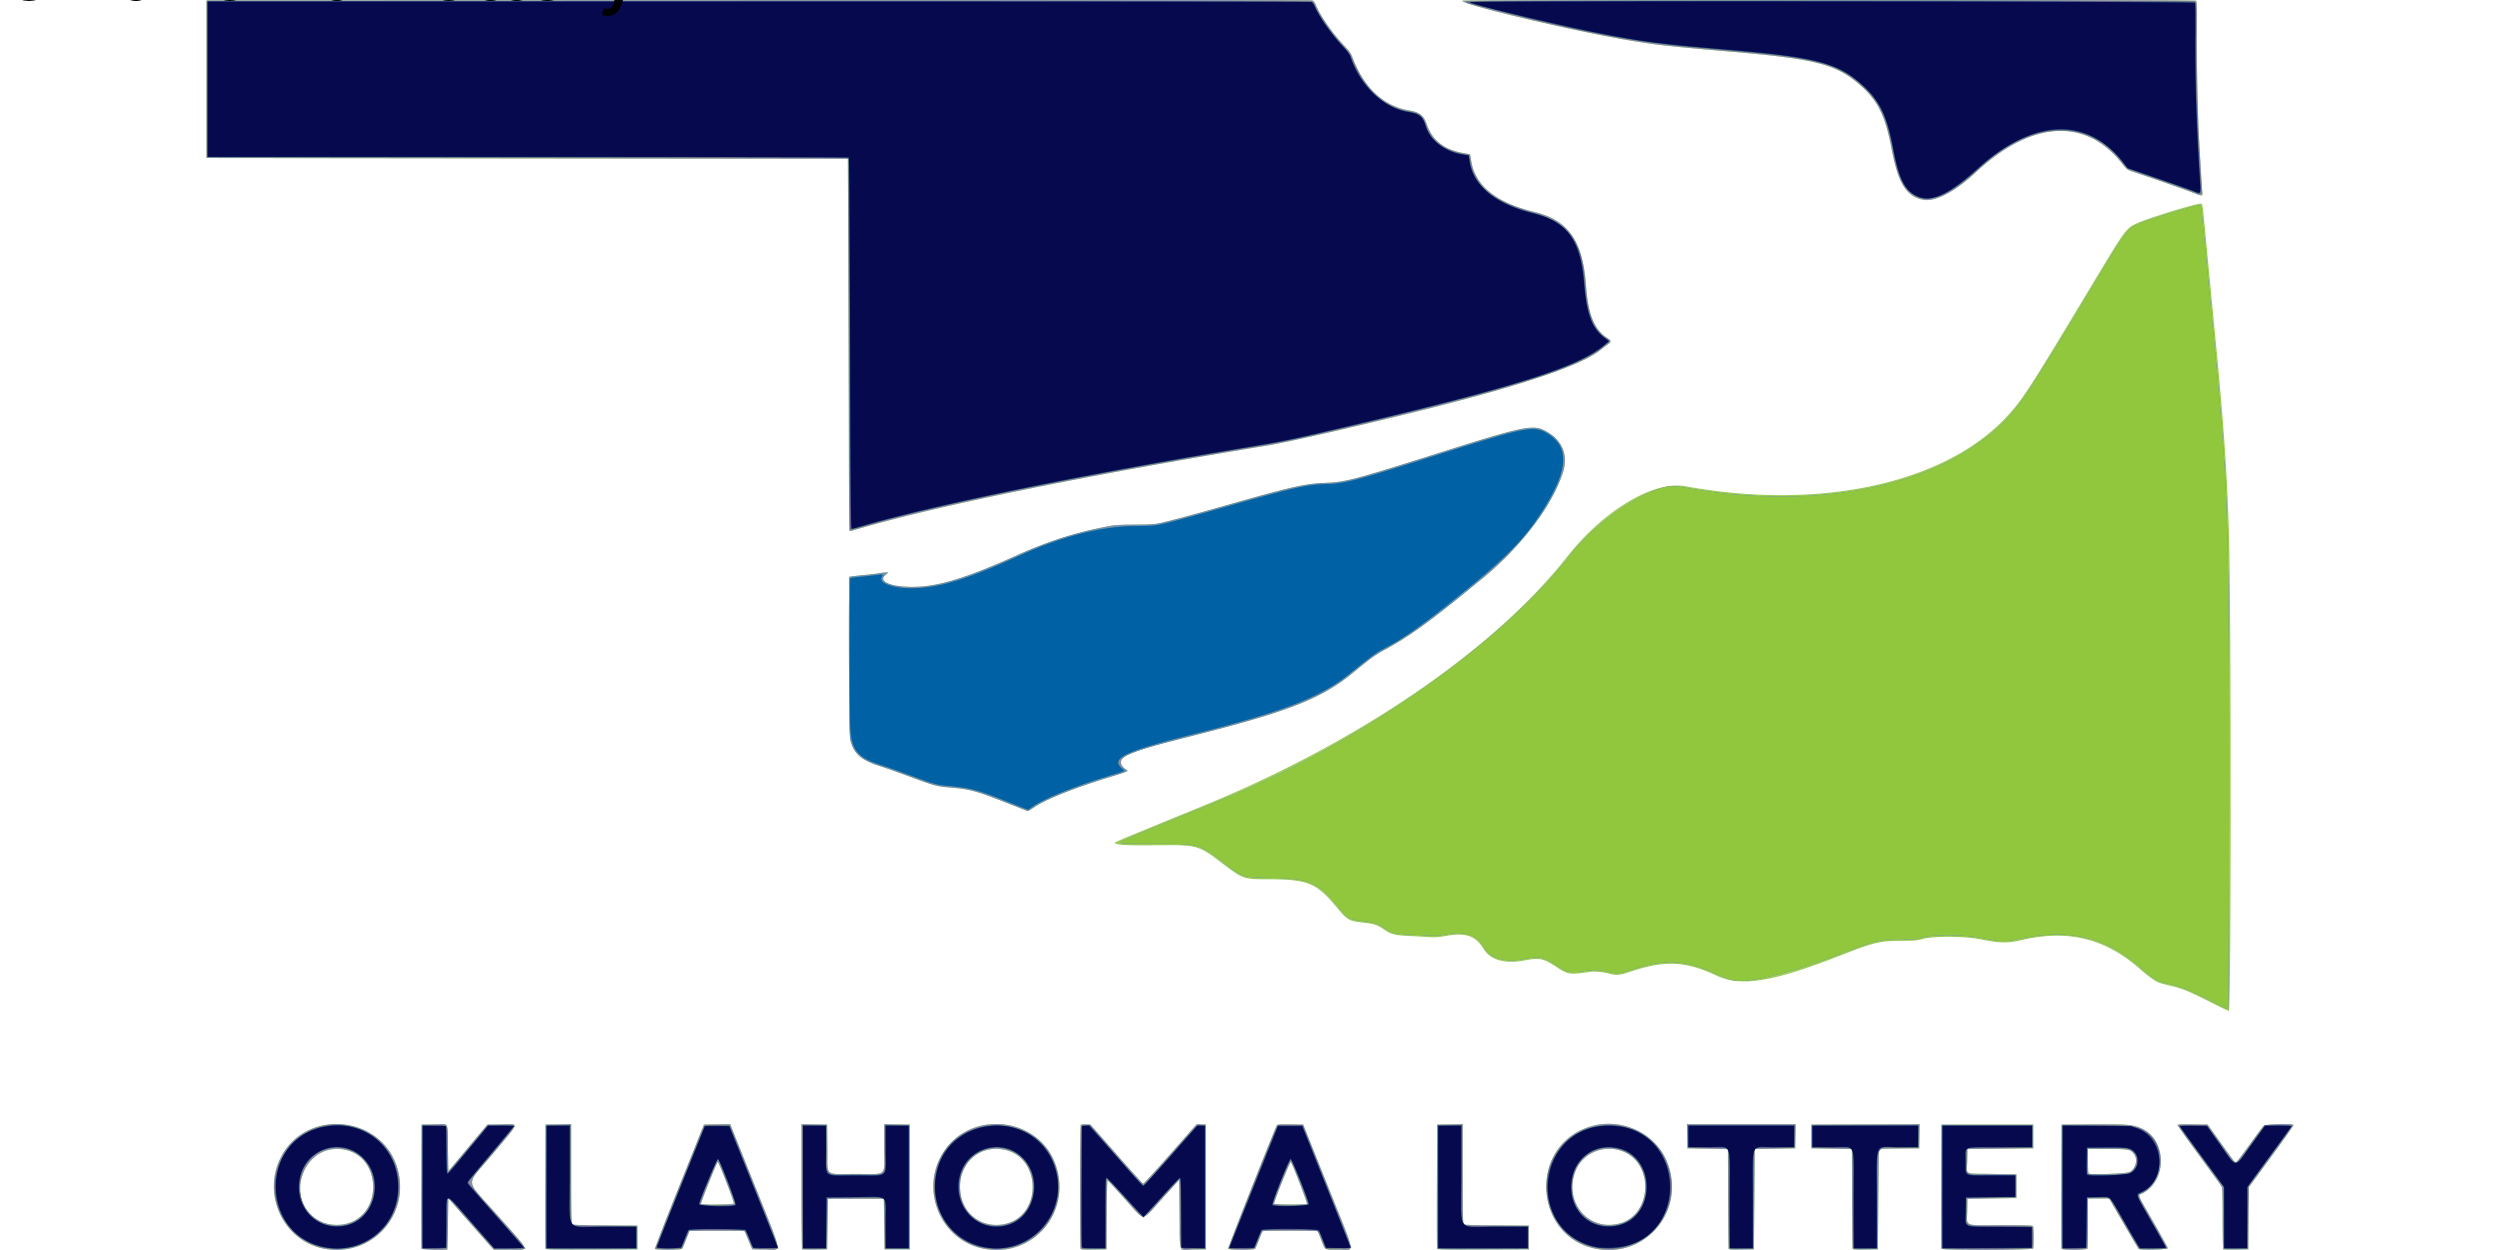
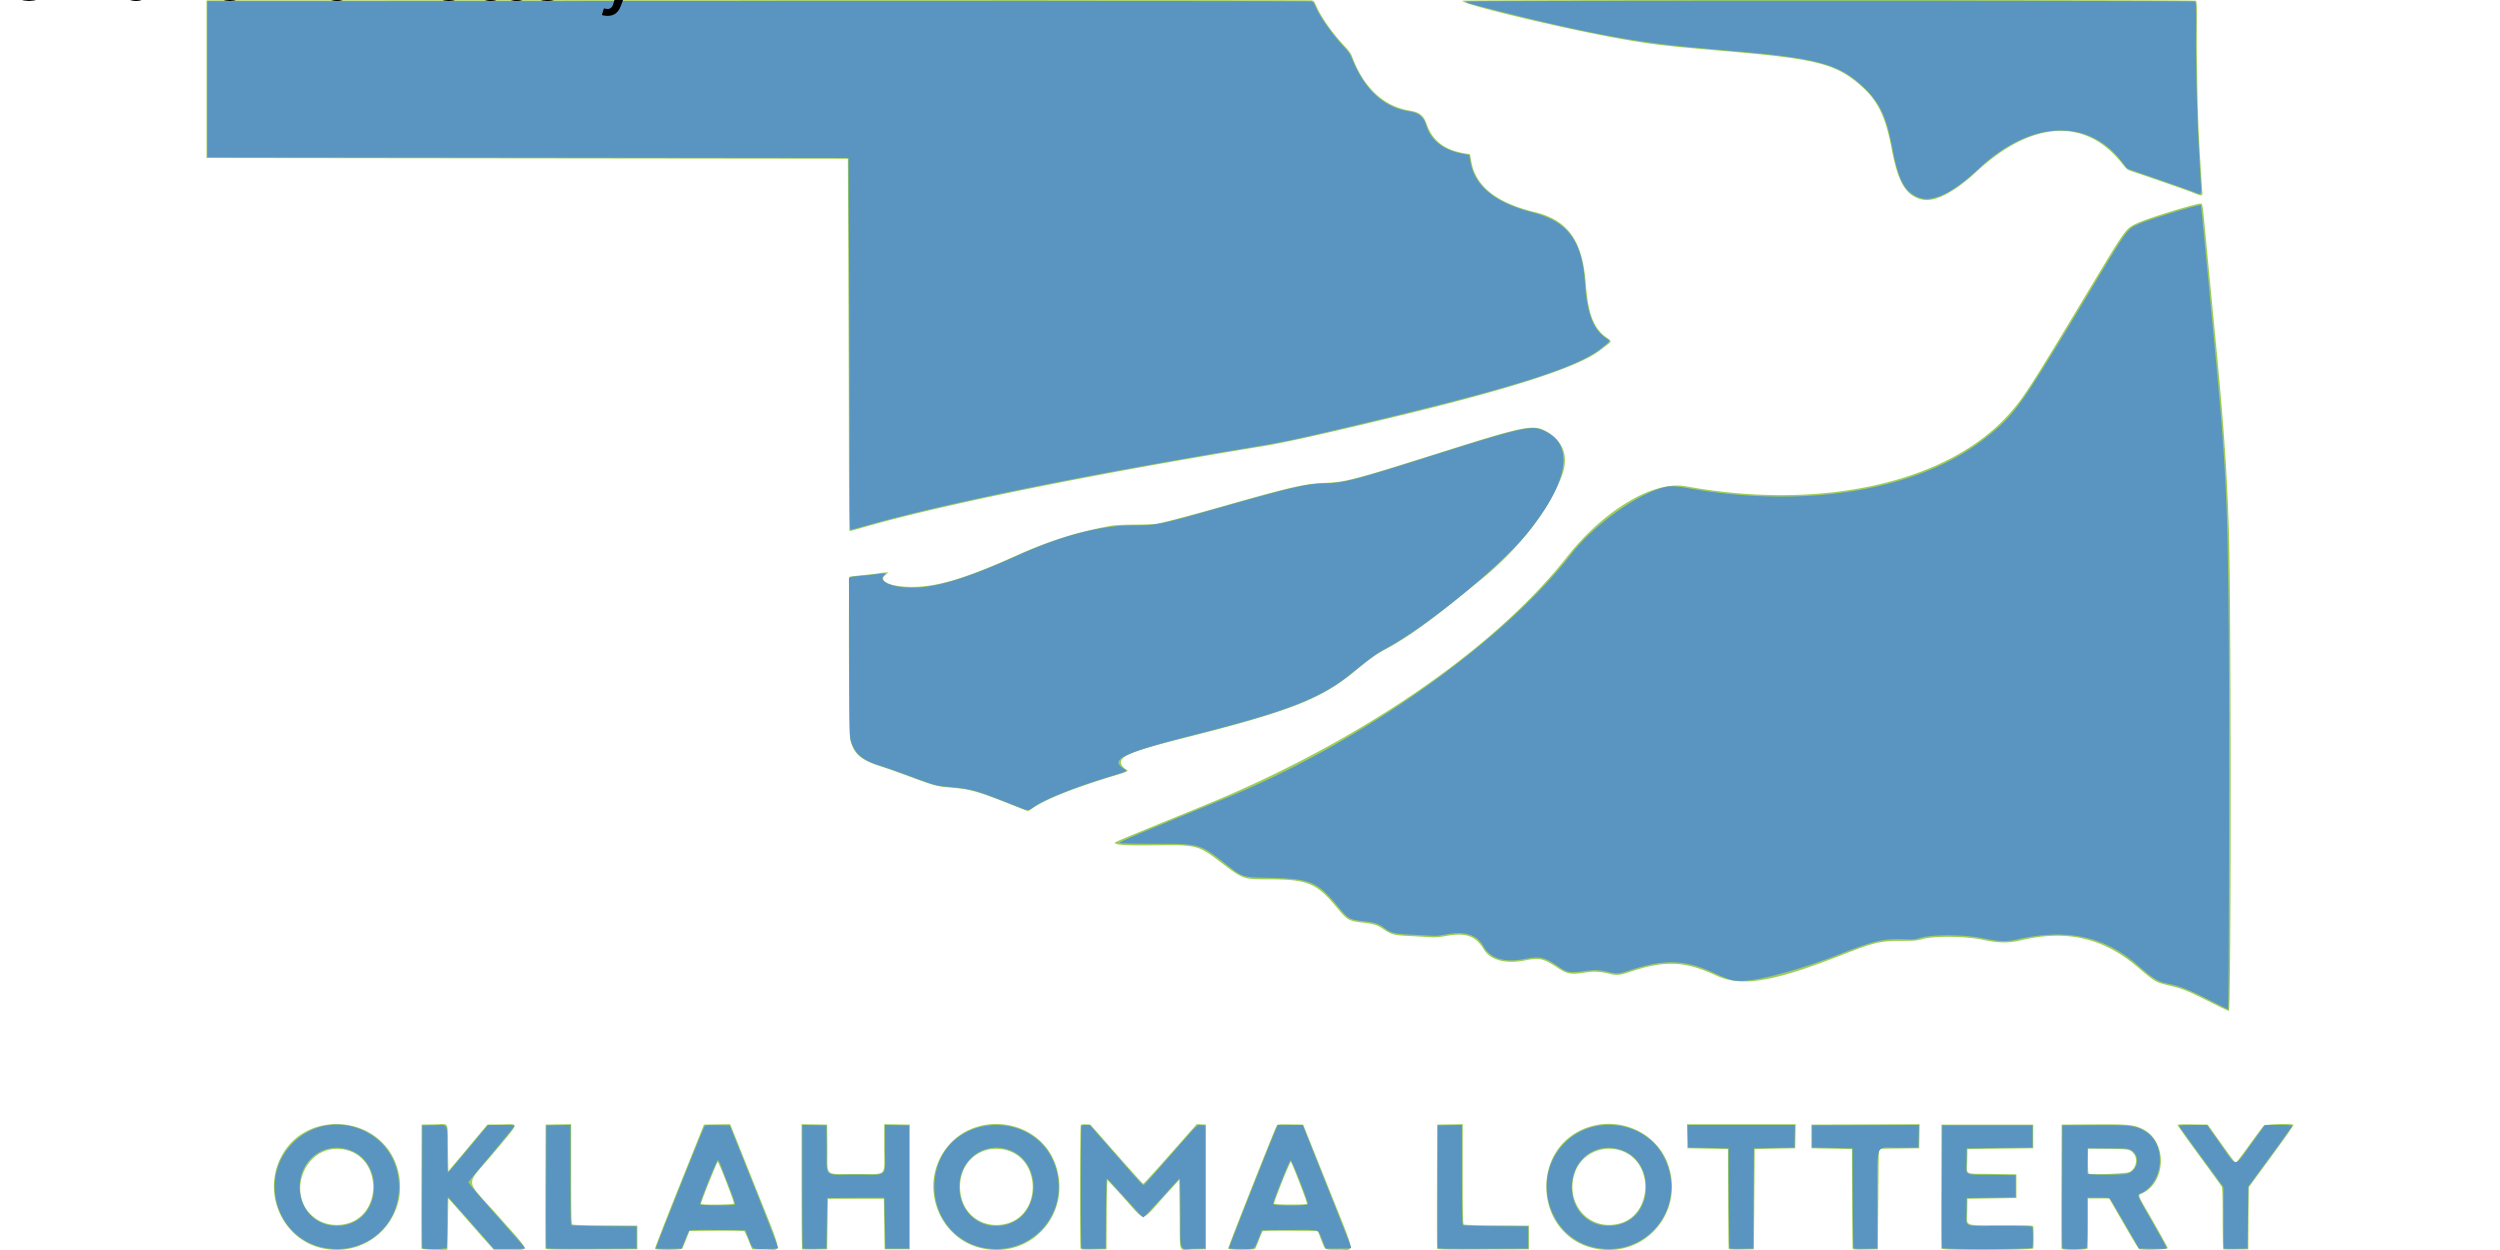
<svg xmlns="http://www.w3.org/2000/svg" viewBox="0 0 529.17 264.58">
  <g stroke-width=".32">
    <path fill="#9fce57" d="M68.877 264.357c-8.632-1.457-13.452-11.184-9.517-19.206 5.228-10.66 21.515-9.194 24.779 2.23 2.759 9.658-5.327 18.652-15.262 16.975zm3.753-5.189c8.55-1.363 8.46-14.655-.108-15.898-8.41-1.22-12.52 10.692-5.175 14.996 1.475.865 3.427 1.198 5.283.902zm16.597 5.152c-.042-.111-.058-6.07-.035-13.242l.041-13.04 2.714-.045c3.238-.053 2.766-.874 2.869 4.985l.087 4.94 8.261-9.88 3.038-.044c3.776-.055 3.995-.777-1.904 6.258-5.906 7.043-6.072 4.998 1.053 13.027 7.154 8.062 6.863 7.244 2.584 7.244h-3.41l-.415-.446a859.789 859.789 0 0 1-4.811-5.442l-4.396-4.996-.087 5.401c-.047 2.97-.102 5.42-.121 5.442-.145.167-5.402.012-5.468-.162zm26.242.002c-.042-.112-.058-6.072-.035-13.244l.041-13.04 5.427-.09v10.514c0 8.586.04 10.547.217 10.693.15.125 2.323.194 7.006.223l6.789.042v5.021l-9.684.042c-7.66.033-9.7 0-9.76-.162zm23.164-.002c-.042-.111 2.274-6.07 5.148-13.242l5.226-13.04 5.553-.089 5.218 13.045c6.062 15.153 5.796 13.548 2.232 13.492l-2.798-.044-.742-1.827c-.408-1.005-.813-1.9-.901-1.987-.1-.1-2.296-.143-5.894-.116l-5.735.042-.691 1.763c-.38.969-.775 1.862-.876 1.984-.255.307-5.623.325-5.74.02zm16.704-9.571c.112-.292-3.21-8.865-3.41-8.8-.209.066-3.664 8.7-3.554 8.878.153.248 6.868.172 6.963-.078zm14.435 9.67c-.061-.062-.112-6.042-.112-13.29v-13.18l5.427.09.043 5.094c.051 6.105-.803 5.348 6.04 5.351 6.818.003 5.985.763 5.985-5.46v-5.075l5.426.09v26.403h-5.345l-.081-5.345-.081-5.346h-11.825l-.162 10.691-2.602.044c-1.43.025-2.652-.006-2.713-.067zm38.198-.164c-9.244-1.973-13.48-13.117-7.932-20.871 6.155-8.604 20-6.71 23.416 3.202 3.5 10.154-5.038 19.897-15.484 17.668zm4.293-5.086c8.522-1.359 8.395-14.658-.152-15.904-5.684-.828-9.935 4.05-8.681 9.963.873 4.12 4.588 6.618 8.833 5.941zm16.46 5.102c-.152-.397-.114-25.879.04-26.12.091-.145.434-.196 1.088-.162l.955.05 5.484 6.236c3.016 3.43 5.572 6.257 5.68 6.282.107.026 2.7-2.802 5.763-6.284l5.568-6.33.984.048.985.047v26.404l-2.713.044c-3.25.054-2.77 1.288-2.871-7.403l-.085-7.36-3.65 4.038c-4.454 4.928-3.46 4.913-7.773.119-1.987-2.21-3.674-4.04-3.748-4.07-.074-.03-.153 3.25-.176 7.29l-.042 7.342-2.695.045c-2.35.038-2.707.01-2.794-.216zm31.23.031c-.08-.21 10.014-25.715 10.349-26.146.12-.156.82-.195 2.85-.162l2.69.044 5.226 13.04c6.076 15.161 5.78 13.445 2.313 13.445-3.203 0-2.801.242-3.798-2.287l-.663-1.681-5.77-.043c-4.497-.033-5.803.003-5.921.162-.084.113-.432.934-.774 1.824s-.694 1.711-.78 1.823c-.239.305-5.604.288-5.721-.018zm16.696-9.492c.117-.19-3.205-8.797-3.423-8.87-.2-.066-3.68 8.636-3.543 8.858.136.22 6.83.231 6.966.012zm27.535 9.512c-.043-.112-.059-6.072-.036-13.244l.042-13.04 5.427-.089v10.514c0 8.586.04 10.546.217 10.693.15.124 2.322.193 7.005.222l6.79.043v5.021l-9.684.042c-7.66.033-9.7 0-9.761-.162zm33.819.032c-13.247-2.373-14.595-21.441-1.82-25.764 6.773-2.293 14.353 1.151 16.79 7.63 3.77 10.014-4.485 20.012-14.97 18.134zm5.029-5.445c6.396-1.878 7.097-11.978 1.039-14.954-4.083-2.005-9.114-.092-10.637 4.045-2.456 6.67 2.983 12.85 9.598 10.909zm22.872 5.416c-.043-.114-.096-4.908-.118-10.655l-.04-10.448-8.586-.162-.09-5.103h23.02l-.09 5.103-8.585.162-.162 21.22-2.636.045c-2.02.034-2.654-.004-2.714-.162zm26.241 0c-.042-.114-.095-4.908-.117-10.655l-.04-10.448-8.586-.162v-5.022l22.93-.083-.045 2.553-.045 2.552-4.252.043c-2.339.024-4.27.06-4.29.081-.02.02-.075 4.812-.121 10.648l-.084 10.61-2.636.045c-2.02.034-2.654-.004-2.714-.162zm18.788-.004c-.042-.112-.058-6.07-.035-13.243l.042-13.04h19.438v5.022l-13.93.162-.045 2.551c-.053 3.05-.912 2.605 5.228 2.708l5.184.086v5.022l-10.368.162-.044 2.66c-.055 3.285-.935 2.923 7.114 2.926 6 .002 6.756.03 6.844.259.054.14.098 1.192.098 2.335s-.044 2.195-.098 2.336c-.132.344-19.297.397-19.427.054zm25.432 0c-.042-.112-.058-6.07-.035-13.243l.042-13.04 6.722-.042c7.452-.048 8.427.039 10.305.918 5.218 2.442 5.348 10.879.209 13.617-1.16.618-1.49-.317 2.116 5.99 1.69 2.956 3.094 5.497 3.119 5.647.055.336-5.728.51-6.12.186-.117-.098-1.58-2.541-3.25-5.43l-3.039-5.254h-4.474v5.17c0 2.844-.044 5.286-.098 5.427-.13.34-5.369.39-5.497.054zm14.424-16.249c1.276-.656 1.772-2.649.937-3.769-.763-1.024-1.02-1.076-5.594-1.133l-4.171-.053v2.577c0 1.417.054 2.632.121 2.7.307.31 8.032.026 8.707-.322zm19.793 16.347c-.061-.061-.112-2.983-.112-6.494 0-4.554-.054-6.483-.189-6.736-.104-.195-2.254-3.17-4.778-6.613-2.525-3.442-4.59-6.34-4.59-6.442 0-.132.897-.171 3.195-.14l3.196.044 2.878 4.05c1.583 2.227 2.937 4.068 3.009 4.092.072.024 1.36-1.652 2.861-3.725 1.502-2.073 2.878-3.933 3.058-4.133.358-.4 6.108-.584 6.344-.203.055.09-2.053 3.096-4.685 6.682l-4.785 6.52-.087 13.121-2.602.044c-1.43.025-2.651-.006-2.713-.067zm-2.784-52.332c-4.285-2.162-5.795-2.793-7.894-3.297-2.857-.687-3.186-.804-4.237-1.509-.58-.39-1.777-1.343-2.659-2.12-7.456-6.565-15.298-8.473-25.222-6.134-2.74.646-4.603.618-8.18-.12-3.567-.738-10.19-.811-12.635-.14-1.218.334-1.751.379-4.617.391-4.445.02-5.713.323-12.591 3.019-14.546 5.7-21.145 6.78-26.448 4.328-6.745-3.12-10.994-3.282-18.542-.71-1.869.636-2.645.7-4.072.33-1.543-.4-3.155-.548-4.246-.39-4.278.62-4.462.591-7.076-1.087-2.8-1.8-3.535-1.95-6.606-1.353-4.138.803-7.297-.053-8.702-2.359-1.73-2.841-3.767-3.566-7.941-2.824-1.655.293-2.364.344-3.619.258-.858-.06-2.8-.17-4.314-.245-3.111-.155-3.6-.284-5.265-1.391-1.46-.97-2.067-1.164-4.567-1.456-2.884-.336-3.19-.516-5.405-3.187-4.352-5.248-6.147-5.968-14.893-5.968-4.894 0-4.95-.02-9.837-3.737-4.542-3.453-5.039-3.581-13.463-3.459-6.026.088-8.658-.062-8.803-.502-.056-.171.812-.535 18.577-7.798 32.976-13.48 61.621-33.06 77.09-52.691 7.873-9.992 18.401-16.261 25.206-15.01 28.397 5.22 55.141-.66 68.15-14.985 3.263-3.592 4.48-5.478 17.3-26.792 7.814-12.992 7.63-12.74 10.086-13.91 2.11-1.006 12.304-4.149 13.456-4.149.401 0 .355-.335 1.241 8.99.449 4.723 1.25 13.069 1.78 18.548 1.81 18.678 2.449 27.64 2.92 40.983.53 14.937.537 102.386.01 102.366-.142-.005-1.934-.855-3.983-1.89zM216.96 171.465c-10.41-4.139-11.169-4.365-16.036-4.786-2.673-.231-3.138-.358-8.218-2.24-2.385-.883-5.3-1.912-6.477-2.287-4.09-1.301-5.637-2.72-6.28-5.757-.263-1.24-.378-34.155-.12-34.314.068-.043 1.326-.195 2.794-.338 1.468-.143 3.065-.331 3.55-.418.483-.087 1.103-.157 1.376-.156l.497.003-.626.53c-1.473 1.245.488 2.309 4.601 2.495 5.664.256 11.695-1.467 23.106-6.601 6.82-3.069 12.682-4.927 19.733-6.256 1.089-.205 2.463-.28 5.427-.299 3.076-.019 4.241-.086 5.183-.3 2.552-.576 7.622-1.939 14.255-3.83 13.522-3.854 16.389-4.506 20.653-4.693 4.537-.2 5.939-.565 23.894-6.24 19.323-6.108 20.49-6.322 23.577-4.327 3.162 2.044 4.151 5.15 2.816 8.841-2.619 7.237-9.24 15.79-17.16 22.17-1.292 1.04-3.769 3.042-5.504 4.448-6.362 5.155-10.442 8.015-14.713 10.315-2.107 1.135-3.147 1.88-6.673 4.784-7.052 5.806-13.683 8.383-36.11 14.03-10.884 2.742-13.521 3.806-13.228 5.342.09.466.777 1.248 1.249 1.42.465.169-.165.445-2.856 1.25-7.714 2.312-14.036 4.798-16.695 6.567-.734.49-1.36.886-1.391.881a9.963 9.963 0 0 1-.623-.234zm-37.149-59.156c-.06-.06-.118-7.914-.131-17.454a15511.7 15511.7 0 0 0-.122-39.296l-.098-21.95-135.745-.161V.078L160.427.034C224.619.008 277.36.027 277.635.075c.438.078.56.233 1.026 1.291 1.021 2.323 3.364 5.641 5.844 8.277 1.11 1.178 1.455 1.669 1.767 2.51 2.373 6.392 6.633 10.364 12.056 11.243 2.13.345 3.028 1.05 3.654 2.867 1.204 3.5 3.773 5.494 7.957 6.177l1.214.198.13.73c.357 2.015.515 2.545 1.112 3.738 1.808 3.612 5.976 6.22 12.434 7.779 7.112 1.717 10.174 6.07 10.87 15.453.46 6.211 1.709 9.35 4.442 11.164.985.654.996.783.122 1.427-.33.243-1.064.807-1.632 1.253-4.215 3.31-17.702 7.77-39.986 13.22-14.797 3.62-26.462 6.259-30.813 6.97-35.991 5.879-68.034 12.366-84.75 17.157-3.547 1.017-3.133.918-3.27.78zm227.202-70.04c-3.509-.7-5.231-3.49-6.598-10.687-1.41-7.426-3.095-10.668-7.365-14.16-4.767-3.901-9.219-4.984-26.658-6.488C352.889 9.77 350.894 9.55 345.01 8.57 332.965 6.56 308.635.777 309.618.155c.33-.208 154.855-.206 155.179.003.21.134.237.99.2 6.355-.042 6.403.172 17.007.453 22.4.235 4.526.636 11.102.71 11.677.124.947-.053.973-1.79.263-1.347-.55-9.346-3.345-13.047-4.557-1.032-.339-1.133-.42-2.228-1.792-7.742-9.695-19.083-8.994-30.81 1.904-4.548 4.225-8.69 6.378-11.274 5.862z" />
-     <path fill="#8b8cac" d="M68.877 264.357c-8.632-1.457-13.452-11.184-9.517-19.206 5.228-10.66 21.515-9.194 24.779 2.23 2.759 9.658-5.327 18.652-15.262 16.975zm3.753-5.189c8.55-1.363 8.46-14.655-.108-15.898-8.41-1.22-12.52 10.692-5.175 14.996 1.475.865 3.427 1.198 5.283.902zm16.597 5.152c-.042-.111-.058-6.07-.035-13.242l.041-13.04 2.714-.045c3.238-.053 2.766-.874 2.869 4.985l.087 4.94 8.261-9.88 3.038-.044c3.776-.055 3.995-.777-1.904 6.258-5.906 7.043-6.072 4.998 1.053 13.027 7.154 8.062 6.863 7.244 2.584 7.244h-3.41l-.415-.446a859.789 859.789 0 0 1-4.811-5.442l-4.396-4.996-.087 5.401c-.047 2.97-.102 5.42-.121 5.442-.145.167-5.402.012-5.468-.162zm26.242.002c-.042-.112-.058-6.072-.035-13.244l.041-13.04 5.427-.09v10.514c0 8.586.04 10.547.217 10.693.15.125 2.323.194 7.006.223l6.789.042v5.021l-9.684.042c-7.66.033-9.7 0-9.76-.162zm23.164-.002c-.042-.111 2.274-6.07 5.148-13.242l5.226-13.04 5.553-.089 5.218 13.045c6.062 15.153 5.796 13.548 2.232 13.492l-2.798-.044-.742-1.827c-.408-1.005-.813-1.9-.901-1.987-.1-.1-2.296-.143-5.894-.116l-5.735.042-.691 1.763c-.38.969-.775 1.862-.876 1.984-.255.307-5.623.325-5.74.02zm16.704-9.571c.112-.292-3.21-8.865-3.41-8.8-.209.066-3.664 8.7-3.554 8.878.153.248 6.868.172 6.963-.078zm14.435 9.67c-.061-.062-.112-6.042-.112-13.29v-13.18l5.427.09.043 5.094c.051 6.105-.803 5.348 6.04 5.351 6.818.003 5.985.763 5.985-5.46v-5.075l5.426.09v26.403h-5.345l-.081-5.345-.081-5.346h-11.825l-.162 10.691-2.602.044c-1.43.025-2.652-.006-2.713-.067zm38.198-.164c-9.244-1.973-13.48-13.117-7.932-20.871 6.155-8.604 20-6.71 23.416 3.202 3.5 10.154-5.038 19.897-15.484 17.668zm4.293-5.086c8.522-1.359 8.395-14.658-.152-15.904-5.684-.828-9.935 4.05-8.681 9.963.873 4.12 4.588 6.618 8.833 5.941zm16.46 5.102c-.152-.397-.114-25.879.04-26.12.091-.145.434-.196 1.088-.162l.955.05 5.484 6.236c3.016 3.43 5.572 6.257 5.68 6.282.107.026 2.7-2.802 5.763-6.284l5.568-6.33.984.048.985.047v26.404l-2.713.044c-3.25.054-2.77 1.288-2.871-7.403l-.085-7.36-3.65 4.038c-4.454 4.928-3.46 4.913-7.773.119-1.987-2.21-3.674-4.04-3.748-4.07-.074-.03-.153 3.25-.176 7.29l-.042 7.342-2.695.045c-2.35.038-2.707.01-2.794-.216zm31.23.031c-.08-.21 10.014-25.715 10.349-26.146.12-.156.82-.195 2.85-.162l2.69.044 5.226 13.04c6.076 15.161 5.78 13.445 2.313 13.445-3.203 0-2.801.242-3.798-2.287l-.663-1.681-5.77-.043c-4.497-.033-5.803.003-5.921.162-.084.113-.432.934-.774 1.824s-.694 1.711-.78 1.823c-.239.305-5.604.288-5.721-.018zm16.696-9.492c.117-.19-3.205-8.797-3.423-8.87-.2-.066-3.68 8.636-3.543 8.858.136.22 6.83.231 6.966.012zm27.535 9.512c-.043-.112-.059-6.072-.036-13.244l.042-13.04 5.427-.089v10.514c0 8.586.04 10.546.217 10.693.15.124 2.322.193 7.005.222l6.79.043v5.021l-9.684.042c-7.66.033-9.7 0-9.761-.162zm33.819.032c-13.247-2.373-14.595-21.441-1.82-25.764 6.773-2.293 14.353 1.151 16.79 7.63 3.77 10.014-4.485 20.012-14.97 18.134zm5.029-5.445c6.396-1.878 7.097-11.978 1.039-14.954-4.083-2.005-9.114-.092-10.637 4.045-2.456 6.67 2.983 12.85 9.598 10.909zm22.872 5.416c-.043-.114-.096-4.908-.118-10.655l-.04-10.448-8.586-.162-.09-5.103h23.02l-.09 5.103-8.585.162-.162 21.22-2.636.045c-2.02.034-2.654-.004-2.714-.162zm26.241 0c-.042-.114-.095-4.908-.117-10.655l-.04-10.448-8.586-.162v-5.022l22.93-.083-.045 2.553-.045 2.552-4.252.043c-2.339.024-4.27.06-4.29.081-.02.02-.075 4.812-.121 10.648l-.084 10.61-2.636.045c-2.02.034-2.654-.004-2.714-.162zm18.788-.004c-.042-.112-.058-6.07-.035-13.243l.042-13.04h19.438v5.022l-13.93.162-.045 2.551c-.053 3.05-.912 2.605 5.228 2.708l5.184.086v5.022l-10.368.162-.044 2.66c-.055 3.285-.935 2.923 7.114 2.926 6 .002 6.756.03 6.844.259.054.14.098 1.192.098 2.335s-.044 2.195-.098 2.336c-.132.344-19.297.397-19.427.054zm25.432 0c-.042-.112-.058-6.07-.035-13.243l.042-13.04 6.722-.042c7.452-.048 8.427.039 10.305.918 5.218 2.442 5.348 10.879.209 13.617-1.16.618-1.49-.317 2.116 5.99 1.69 2.956 3.094 5.497 3.119 5.647.055.336-5.728.51-6.12.186-.117-.098-1.58-2.541-3.25-5.43l-3.039-5.254h-4.474v5.17c0 2.844-.044 5.286-.098 5.427-.13.34-5.369.39-5.497.054zm14.424-16.249c1.276-.656 1.772-2.649.937-3.769-.763-1.024-1.02-1.076-5.594-1.133l-4.171-.053v2.577c0 1.417.054 2.632.121 2.7.307.31 8.032.026 8.707-.322zm19.793 16.347c-.061-.061-.112-2.983-.112-6.494 0-4.554-.054-6.483-.189-6.736-.104-.195-2.254-3.17-4.778-6.613-2.525-3.442-4.59-6.34-4.59-6.442 0-.132.897-.171 3.195-.14l3.196.044 2.878 4.05c1.583 2.227 2.937 4.068 3.009 4.092.072.024 1.36-1.652 2.861-3.725 1.502-2.073 2.878-3.933 3.058-4.133.358-.4 6.108-.584 6.344-.203.055.09-2.053 3.096-4.685 6.682l-4.785 6.52-.087 13.121-2.602.044c-1.43.025-2.651-.006-2.713-.067zm-3.108-52.838c-4.138-2.108-6.07-2.87-8.505-3.354-2.224-.442-3.02-.928-6.578-4.017-7.013-6.089-14.973-7.75-25.576-5.338-2.199.5-3.578.446-7.128-.282-4.01-.823-10.938-.827-13.48-.007-.892.288-1.278.314-3.407.226-4.038-.165-6.247.345-13.07 3.02-9.101 3.568-18.313 6.017-21.797 5.796-1.469-.093-2.085-.3-5.437-1.828-5.863-2.673-10.396-2.795-17.365-.467-2.343.783-2.84.836-4.4.468-2.24-.528-3-.559-5.571-.224-2.94.382-3.414.293-5.294-.999-2.913-2-3.893-2.216-7.183-1.587-4.247.812-7.218-.102-8.666-2.67-1.405-2.488-3.908-3.29-7.907-2.534-1.52.288-2.23.342-3.455.264a385.46 385.46 0 0 0-4.39-.236c-3.039-.147-3.926-.381-5.245-1.385-1.228-.935-1.912-1.152-4.644-1.471-2.692-.315-3.04-.51-4.869-2.732-4.637-5.634-5.946-6.207-14.63-6.41-5.984-.14-5.77-.075-9.314-2.846-5.603-4.382-5.517-4.357-14.984-4.368-4.556-.006-7.391-.07-7.561-.17-.274-.164 2.686-1.415 22.133-9.351 28.738-11.728 59.008-33.107 73.577-51.963 4.015-5.196 11.965-11.226 17.597-13.345 2.693-1.014 3.47-1.053 7.403-.369 25.125 4.373 49.005.211 62.896-10.961 5.963-4.794 6.917-6.15 22.14-31.453 7.519-12.497 7.505-12.477 9.724-13.486 2.347-1.066 13.1-4.328 13.372-4.055.028.028.278 2.419.555 5.313l1.867 19.436c2.914 30.33 3.235 36.424 3.479 66.01.146 17.72.034 79.46-.144 79.444-.053-.004-1.918-.937-4.145-2.072zM216.96 171.465c-10.41-4.139-11.169-4.365-16.036-4.786-2.673-.231-3.138-.358-8.218-2.24-2.385-.883-5.3-1.912-6.477-2.287-4.09-1.301-5.637-2.72-6.28-5.757-.263-1.24-.378-34.155-.12-34.314.068-.043 1.326-.195 2.794-.338 1.468-.143 3.065-.331 3.55-.418.483-.087 1.103-.157 1.376-.156l.497.003-.626.53c-1.473 1.245.488 2.309 4.601 2.495 5.664.256 11.695-1.467 23.106-6.601 6.82-3.069 12.682-4.927 19.733-6.256 1.089-.205 2.463-.28 5.427-.299 3.076-.019 4.241-.086 5.183-.3 2.552-.576 7.622-1.939 14.255-3.83 13.522-3.854 16.389-4.506 20.653-4.693 4.537-.2 5.939-.565 23.894-6.24 19.323-6.108 20.49-6.322 23.577-4.327 3.162 2.044 4.151 5.15 2.816 8.841-2.619 7.237-9.24 15.79-17.16 22.17-1.292 1.04-3.769 3.042-5.504 4.448-6.362 5.155-10.442 8.015-14.713 10.315-2.107 1.135-3.147 1.88-6.673 4.784-7.052 5.806-13.683 8.383-36.11 14.03-10.884 2.742-13.521 3.806-13.228 5.342.09.466.777 1.248 1.249 1.42.465.169-.165.445-2.856 1.25-7.714 2.312-14.036 4.798-16.695 6.567-.734.49-1.36.886-1.391.881a9.963 9.963 0 0 1-.623-.234zm-37.149-59.156c-.06-.06-.118-7.914-.131-17.454a15511.7 15511.7 0 0 0-.122-39.296l-.098-21.95-135.745-.161V.078L160.427.034C224.619.008 277.36.027 277.635.075c.438.078.56.233 1.026 1.291 1.021 2.323 3.364 5.641 5.844 8.277 1.11 1.178 1.455 1.669 1.767 2.51 2.373 6.392 6.633 10.364 12.056 11.243 2.13.345 3.028 1.05 3.654 2.867 1.204 3.5 3.773 5.494 7.957 6.177l1.214.198.13.73c.357 2.015.515 2.545 1.112 3.738 1.808 3.612 5.976 6.22 12.434 7.779 7.112 1.717 10.174 6.07 10.87 15.453.46 6.211 1.709 9.35 4.442 11.164.985.654.996.783.122 1.427-.33.243-1.064.807-1.632 1.253-4.215 3.31-17.702 7.77-39.986 13.22-14.797 3.62-26.462 6.259-30.813 6.97-35.991 5.879-68.034 12.366-84.75 17.157-3.547 1.017-3.133.918-3.27.78zm227.202-70.04c-3.509-.7-5.231-3.49-6.598-10.687-1.41-7.426-3.095-10.668-7.365-14.16-4.767-3.901-9.219-4.984-26.658-6.488C352.889 9.77 350.894 9.55 345.01 8.57 332.965 6.56 308.635.777 309.618.155c.33-.208 154.855-.206 155.179.003.21.134.237.99.2 6.355-.042 6.403.172 17.007.453 22.4.235 4.526.636 11.102.71 11.677.124.947-.053.973-1.79.263-1.347-.55-9.346-3.345-13.047-4.557-1.032-.339-1.133-.42-2.228-1.792-7.742-9.695-19.083-8.994-30.81 1.904-4.548 4.225-8.69 6.378-11.274 5.862z" />
    <path fill="#5a95c2" d="M68.66 264.124c-10.213-1.9-14.076-14.791-6.657-22.21 7.449-7.45 20.35-3.537 22.218 6.737 1.723 9.48-6.078 17.237-15.562 15.472zm4.222-4.795c8.149-1.489 8.494-14.009.443-16.106-5.645-1.47-10.605 3.225-9.8 9.277.627 4.725 4.68 7.683 9.357 6.829zm16.505 4.832c-.042-.111-.058-5.997-.035-13.08l.041-12.878 2.499-.045c3.073-.055 2.76-.642 2.764 5.188.001 2.65.064 4.82.14 4.82s2.018-2.26 4.317-5.022l4.18-5.022h2.822c2.362 0 2.813.038 2.77.232-.03.127-2.204 2.794-4.832 5.926-2.628 3.132-4.835 5.794-4.903 5.915-.087.153 1.74 2.323 5.953 7.072 3.343 3.768 6.078 6.906 6.078 6.974 0 .068-1.49.123-3.31.123h-3.31l-4.734-5.386c-2.604-2.962-4.832-5.444-4.951-5.516-.18-.107-.218.773-.218 5.13 0 2.893-.044 5.375-.098 5.516-.13.338-5.045.39-5.173.054zm26.242.002c-.042-.112-.058-6-.035-13.082l.041-12.878 5.103-.09v10.514c0 8.587.04 10.547.217 10.694.15.124 2.323.193 7.006.222l6.789.042v4.698l-9.522.042c-7.53.033-9.537-.002-9.599-.162zm23.199.083c-.09-.146 10.112-25.72 10.36-25.966.103-.104 1.126-.15 2.721-.121l2.556.044 5.17 12.928c2.844 7.11 5.129 12.997 5.076 13.08-.052.086-1.237.153-2.675.153-2.99 0-2.603.244-3.605-2.267l-.68-1.701-5.85-.043c-4.82-.035-5.883-.003-6.036.182-.103.123-.498 1.017-.878 1.986l-.692 1.762-2.695.045c-1.483.024-2.73-.012-2.773-.081zm16.702-9.252c.16-.101-.14-1.028-1.27-3.926a935.004 935.004 0 0 1-1.798-4.644c-.177-.468-.413-.85-.524-.85-.253 0-3.91 9.126-3.755 9.375.132.215 7.014.257 7.347.045zm14.402 9.267c-.061-.062-.112-5.97-.112-13.13v-13.017l5.103.09.043 5.007c.053 6.2-.81 5.44 6.18 5.44 7.032 0 6.169.766 6.169-5.462v-5.075l5.102.09v26.08h-5.021l-.087-5.346c-.048-2.94-.102-5.365-.121-5.388-.02-.023-2.75-.023-6.07 0l-6.033.042-.162 10.692-2.44.044c-1.341.025-2.49-.006-2.551-.067zm38.255-.139c-7.283-1.382-11.816-8.75-10.012-16.276 3.083-12.86 22.06-12.98 25.442-.161 2.545 9.645-5.584 18.306-15.43 16.437zm5.398-5.085c6.813-2.344 6.919-13.046.153-15.578-5.564-2.083-11.077 2.262-10.662 8.403.371 5.512 5.388 8.937 10.509 7.175zm15.298 5.075c-.13-.337-.13-25.396-.001-25.734.072-.188.322-.256.94-.256h.843l5.37 6.125c6.176 7.043 5.885 6.74 6.22 6.468.137-.11 2.616-2.898 5.51-6.194 6.132-6.983 5.563-6.431 6.559-6.368l.782.05v26.08l-2.499.045c-3.098.055-2.76.988-2.763-7.618-.002-3.987-.06-7.249-.129-7.249-.07 0-1.797 1.861-3.84 4.136s-3.8 4.116-3.905 4.09c-.107-.025-1.848-1.886-3.871-4.136s-3.743-4.09-3.823-4.09c-.082 0-.162 3.211-.186 7.41l-.042 7.412-2.533.044c-2.202.039-2.545.011-2.632-.215zm31.25.1c-.073-.119 9.247-23.714 10.13-25.644l.203-.446h5.27l5.106 12.838c2.809 7.06 5.128 12.947 5.155 13.08.042.209-.34.243-2.68.243h-2.73l-.742-1.862c-.931-2.342-.155-2.11-6.911-2.065l-5.823.04-.676 1.689c-1.008 2.518-.63 2.28-3.626 2.28-1.438 0-2.623-.068-2.675-.153zm16.702-9.323c.142-.372-3.377-9.33-3.645-9.278-.29.058-3.827 8.92-3.696 9.26.145.378 7.196.395 7.34.018zm27.51 9.274c-.043-.112-.06-6-.036-13.082l.041-12.878 5.103-.09v10.514c0 8.587.04 10.547.217 10.694.15.124 2.323.193 7.006.222l6.789.042v4.698l-9.522.042c-7.53.033-9.537-.002-9.599-.162zm33.537-.038c-10.332-1.914-14.103-15.246-6.37-22.52 6.189-5.82 16.852-4.144 20.664 3.249 5.208 10.1-3.129 21.34-14.295 19.27zm4.5-4.859c7.947-1.684 8.102-13.976.203-16.033-5.21-1.357-9.873 2.426-9.873 8.01 0 5.511 4.379 9.144 9.67 8.023zm23.682 4.9c-.043-.114-.096-4.909-.118-10.655l-.04-10.448-8.586-.162-.044-2.39-.045-2.389h22.695l-.045 2.39-.044 2.389-8.586.162-.162 21.22-2.474.045c-1.89.034-2.492-.004-2.551-.162zm26.242 0c-.043-.114-.096-4.909-.118-10.655l-.04-10.448-8.586-.162v-4.698l22.606-.083-.045 2.39-.044 2.391-4.154.043c-5.163.054-4.502-1.529-4.552 10.906l-.042 10.433-2.474.045c-1.89.034-2.492-.004-2.551-.162zm18.787-.004c-.042-.112-.058-5.998-.035-13.08l.042-12.879h19.114v4.698l-13.93.162-.045 2.61c-.056 3.302-.66 2.965 5.404 3.017l5.008.043v4.697l-10.367.162-.045 2.733c-.058 3.58-.953 3.18 7.094 3.18 6.02 0 6.777.028 6.864.256.054.14.099 1.119.099 2.173s-.045 2.033-.099 2.174c-.132.344-18.972.397-19.103.054zm25.432 0c-.042-.112-.058-5.998-.035-13.08l.042-12.879 6.48-.044c8.057-.055 9.265.104 11.372 1.503 4.178 2.775 3.554 10.573-1.026 12.813-1.115.546-1.33-.05 2.207 6.139 1.693 2.961 3.078 5.469 3.078 5.571 0 .135-.804.174-2.932.142l-2.933-.044-2.908-5.021c-1.599-2.762-3.014-5.186-3.145-5.386-.23-.35-.33-.365-2.583-.365h-2.346v5.17c0 2.844-.044 5.286-.098 5.427-.13.339-5.044.39-5.172.054zm13.538-15.689c2.567-.55 3.135-3.97.848-5.107-.55-.273-1.03-.303-4.822-.303h-4.212l-.044 2.585c-.025 1.422-.01 2.68.035 2.794.104.27 6.959.296 8.195.031zm20.68 15.788c-.062-.062-.113-3.008-.113-6.547v-6.435l-4.697-6.403c-2.584-3.522-4.698-6.482-4.698-6.578 0-.12.949-.175 2.96-.175h2.961l2.912 4.125c3.506 4.968 2.788 4.968 6.37 0l2.974-4.125h2.899c1.871 0 2.898.06 2.898.166 0 .092-2.095 3.024-4.657 6.517l-4.657 6.35-.081 6.564-.081 6.564-2.44.045c-1.34.024-2.489-.006-2.55-.068zm-3.272-52.677c-4.137-2.108-6.069-2.87-8.504-3.354-2.224-.442-3.02-.928-6.579-4.017-7.013-6.088-14.972-7.75-25.575-5.338-2.2.5-3.578.446-7.128-.282-4.011-.823-10.938-.826-13.48-.007-.893.288-1.278.314-3.407.226-4.038-.165-6.247.345-13.07 3.02-9.101 3.568-18.313 6.017-21.798 5.796-1.468-.093-2.084-.3-5.436-1.828-5.863-2.673-10.396-2.795-17.365-.467-2.343.783-2.84.836-4.4.468-2.241-.528-3-.559-5.572-.224-2.938.382-3.413.293-5.294-.999-2.912-2-3.893-2.216-7.182-1.587-4.247.813-7.218-.102-8.666-2.669-1.405-2.488-3.908-3.29-7.907-2.535-1.52.288-2.23.342-3.455.264a385.46 385.46 0 0 0-4.39-.236c-3.04-.147-3.926-.381-5.245-1.385-1.228-.935-1.913-1.152-4.645-1.471-2.691-.315-3.039-.51-4.868-2.732-4.637-5.634-5.946-6.207-14.63-6.41-5.984-.14-5.77-.075-9.314-2.846-5.603-4.382-5.517-4.357-14.984-4.368-4.556-.006-7.392-.07-7.561-.17-.275-.164 2.685-1.415 22.132-9.351 28.739-11.728 59.01-33.107 73.578-51.962 4.015-5.197 11.965-11.227 17.596-13.346 2.694-1.014 3.471-1.053 7.404-.368 25.124 4.372 49.004.21 62.896-10.962 5.963-4.794 6.917-6.15 22.14-31.453 7.519-12.497 7.504-12.477 9.724-13.486 2.347-1.066 13.1-4.328 13.372-4.055.028.028.278 2.419.555 5.313l1.866 19.436c2.914 30.33 3.236 36.424 3.48 66.01.146 17.72.034 79.46-.144 79.444-.053-.004-1.918-.937-4.145-2.072zm-253.59-41.43c-7.35-2.91-8.408-3.196-13.465-3.627-2.198-.187-2.84-.371-7.918-2.269-2.094-.782-4.681-1.693-5.75-2.024-4.323-1.336-5.788-2.553-6.68-5.546-.253-.851-.282-2.413-.328-17.66l-.05-16.728.37-.137c.203-.076 1.026-.187 1.828-.247a77.49 77.49 0 0 0 3.446-.37c2.062-.27 2.46-.224 1.84.21-1.14.799.268 1.945 2.956 2.406 5.541.952 12.65-.894 25.137-6.527 9.611-4.335 17.472-6.384 24.694-6.436 5.103-.037 5.176-.052 18.952-3.958 14.729-4.176 17.833-4.885 21.626-4.944 3.882-.06 6.218-.672 23.73-6.212 16.684-5.278 19.616-5.98 21.775-5.219 7.347 2.591 6.391 10.587-2.607 21.8-5.703 7.107-21.365 19.905-30.175 24.657-1.943 1.048-3.099 1.885-7.242 5.246-6.433 5.218-13.37 7.934-33.036 12.93-15.422 3.92-18.354 5.342-14.975 7.265.744.424.623.494-2.51 1.44-7.885 2.38-14.006 4.802-16.66 6.592-1.369.924-.833.993-4.959-.641zm-33.934-58.026c-.046-.046-.094-7.926-.107-17.511-.013-9.585-.068-27.268-.122-39.296l-.098-21.868-135.745-.162V.246L160.48.206C224.612.182 277.31.22 277.572.29c.393.102.553.293.846 1.013.829 2.031 3.576 5.958 5.914 8.453.98 1.046 1.43 1.674 1.734 2.422 2.704 6.656 6.595 10.378 11.84 11.326 1.89.342 2.392.56 3.063 1.324.47.535.554.705 1.128 2.292 1.004 2.771 3.71 4.728 7.515 5.435l1.376.256.199 1.212c.875 5.34 5.093 8.828 13.238 10.949 7.372 1.92 10.43 5.962 11.017 14.561.467 6.846 1.703 10.115 4.572 12.089.885.609.927.516-.887 1.97-5.642 4.523-20.043 8.931-58.512 17.911-7.225 1.687-9.45 2.132-16.604 3.324-35.567 5.927-64.274 11.776-80.63 16.428-1.847.526-3.396.918-3.442.872zm225.81-70.47c-2.732-1.293-3.946-3.694-5.188-10.258-1.343-7.094-2.843-10.074-6.865-13.634-4.615-4.086-9.42-5.418-24.313-6.742-3.074-.273-8.067-.718-11.096-.989-12.037-1.076-22.916-3.115-41.145-7.712-6.932-1.748-7.06-1.787-6.717-2.004.327-.207 153.883-.202 154.207.005.21.134.237.996.198 6.436-.068 9.632.259 20.255.96 31.186.231 3.607.361 3.392-1.6 2.637-.87-.336-4.28-1.542-7.577-2.68a707.346 707.346 0 0 1-6.236-2.172c-.134-.056-.533-.506-.888-1-7.064-9.84-19.587-9.446-30.653.965-5.735 5.396-10.091 7.38-13.087 5.962z" />
-     <path fill="#91c73d" d="M68.66 264.124c-10.213-1.9-14.076-14.791-6.657-22.21 7.449-7.45 20.35-3.537 22.218 6.737 1.723 9.48-6.078 17.237-15.562 15.472zm4.222-4.795c8.149-1.489 8.494-14.009.443-16.106-5.645-1.47-10.605 3.225-9.8 9.277.627 4.725 4.68 7.683 9.357 6.829zm16.505 4.832c-.042-.111-.058-5.997-.035-13.08l.041-12.878 2.499-.045c3.073-.055 2.76-.642 2.764 5.188.001 2.65.064 4.82.14 4.82s2.018-2.26 4.317-5.022l4.18-5.022h2.822c2.362 0 2.813.038 2.77.232-.03.127-2.204 2.794-4.832 5.926-2.628 3.132-4.835 5.794-4.903 5.915-.087.153 1.74 2.323 5.953 7.072 3.343 3.768 6.078 6.906 6.078 6.974 0 .068-1.49.123-3.31.123h-3.31l-4.734-5.386c-2.604-2.962-4.832-5.444-4.951-5.516-.18-.107-.218.773-.218 5.13 0 2.893-.044 5.375-.098 5.516-.13.338-5.045.39-5.173.054zm26.242.002c-.042-.112-.058-6-.035-13.082l.041-12.878 5.103-.09v10.514c0 8.587.04 10.547.217 10.694.15.124 2.323.193 7.006.222l6.789.042v4.698l-9.522.042c-7.53.033-9.537-.002-9.599-.162zm23.199.083c-.09-.146 10.112-25.72 10.36-25.966.103-.104 1.126-.15 2.721-.121l2.556.044 5.17 12.928c2.844 7.11 5.129 12.997 5.076 13.08-.052.086-1.237.153-2.675.153-2.99 0-2.603.244-3.605-2.267l-.68-1.701-5.85-.043c-4.82-.035-5.883-.003-6.036.182-.103.123-.498 1.017-.878 1.986l-.692 1.762-2.695.045c-1.483.024-2.73-.012-2.773-.081zm16.702-9.252c.16-.101-.14-1.028-1.27-3.926a935.004 935.004 0 0 1-1.798-4.644c-.177-.468-.413-.85-.524-.85-.253 0-3.91 9.126-3.755 9.375.132.215 7.014.257 7.347.045zm14.402 9.267c-.061-.062-.112-5.97-.112-13.13v-13.017l5.103.09.043 5.007c.053 6.2-.81 5.44 6.18 5.44 7.032 0 6.169.766 6.169-5.462v-5.075l5.102.09v26.08h-5.021l-.087-5.346c-.048-2.94-.102-5.365-.121-5.388-.02-.023-2.75-.023-6.07 0l-6.033.042-.162 10.692-2.44.044c-1.341.025-2.49-.006-2.551-.067zm38.255-.139c-7.283-1.382-11.816-8.75-10.012-16.276 3.083-12.86 22.06-12.98 25.442-.161 2.545 9.645-5.584 18.306-15.43 16.437zm5.398-5.085c6.813-2.344 6.919-13.046.153-15.578-5.564-2.083-11.077 2.262-10.662 8.403.371 5.512 5.388 8.937 10.509 7.175zm15.298 5.075c-.13-.337-.13-25.396-.001-25.734.072-.188.322-.256.94-.256h.843l5.37 6.125c6.176 7.043 5.885 6.74 6.22 6.468.137-.11 2.616-2.898 5.51-6.194 6.132-6.983 5.563-6.431 6.559-6.368l.782.05v26.08l-2.499.045c-3.098.055-2.76.988-2.763-7.618-.002-3.987-.06-7.249-.129-7.249-.07 0-1.797 1.861-3.84 4.136s-3.8 4.116-3.905 4.09c-.107-.025-1.848-1.886-3.871-4.136s-3.743-4.09-3.823-4.09c-.082 0-.162 3.211-.186 7.41l-.042 7.412-2.533.044c-2.202.039-2.545.011-2.632-.215zm31.25.1c-.073-.119 9.247-23.714 10.13-25.644l.203-.446h5.27l5.106 12.838c2.809 7.06 5.128 12.947 5.155 13.08.042.209-.34.243-2.68.243h-2.73l-.742-1.862c-.931-2.342-.155-2.11-6.911-2.065l-5.823.04-.676 1.689c-1.008 2.518-.63 2.28-3.626 2.28-1.438 0-2.623-.068-2.675-.153zm16.702-9.323c.142-.372-3.377-9.33-3.645-9.278-.29.058-3.827 8.92-3.696 9.26.145.378 7.196.395 7.34.018zm27.51 9.274c-.043-.112-.06-6-.036-13.082l.041-12.878 5.103-.09v10.514c0 8.587.04 10.547.217 10.694.15.124 2.323.193 7.006.222l6.789.042v4.698l-9.522.042c-7.53.033-9.537-.002-9.599-.162zm33.537-.038c-10.332-1.914-14.103-15.246-6.37-22.52 6.189-5.82 16.852-4.144 20.664 3.249 5.208 10.1-3.129 21.34-14.295 19.27zm4.5-4.859c7.947-1.684 8.102-13.976.203-16.033-5.21-1.357-9.873 2.426-9.873 8.01 0 5.511 4.379 9.144 9.67 8.023zm23.682 4.9c-.043-.114-.096-4.909-.118-10.655l-.04-10.448-8.586-.162-.044-2.39-.045-2.389h22.695l-.045 2.39-.044 2.389-8.586.162-.162 21.22-2.474.045c-1.89.034-2.492-.004-2.551-.162zm26.242 0c-.043-.114-.096-4.909-.118-10.655l-.04-10.448-8.586-.162v-4.698l22.606-.083-.045 2.39-.044 2.391-4.154.043c-5.163.054-4.502-1.529-4.552 10.906l-.042 10.433-2.474.045c-1.89.034-2.492-.004-2.551-.162zm18.787-.004c-.042-.112-.058-5.998-.035-13.08l.042-12.879h19.114v4.698l-13.93.162-.045 2.61c-.056 3.302-.66 2.965 5.404 3.017l5.008.043v4.697l-10.367.162-.045 2.733c-.058 3.58-.953 3.18 7.094 3.18 6.02 0 6.777.028 6.864.256.054.14.099 1.119.099 2.173s-.045 2.033-.099 2.174c-.132.344-18.972.397-19.103.054zm25.432 0c-.042-.112-.058-5.998-.035-13.08l.042-12.879 6.48-.044c8.057-.055 9.265.104 11.372 1.503 4.178 2.775 3.554 10.573-1.026 12.813-1.115.546-1.33-.05 2.207 6.139 1.693 2.961 3.078 5.469 3.078 5.571 0 .135-.804.174-2.932.142l-2.933-.044-2.908-5.021c-1.599-2.762-3.014-5.186-3.145-5.386-.23-.35-.33-.365-2.583-.365h-2.346v5.17c0 2.844-.044 5.286-.098 5.427-.13.339-5.044.39-5.172.054zm13.538-15.689c2.567-.55 3.135-3.97.848-5.107-.55-.273-1.03-.303-4.822-.303h-4.212l-.044 2.585c-.025 1.422-.01 2.68.035 2.794.104.27 6.959.296 8.195.031zm20.68 15.788c-.062-.062-.113-3.008-.113-6.547v-6.435l-4.697-6.403c-2.584-3.522-4.698-6.482-4.698-6.578 0-.12.949-.175 2.96-.175h2.961l2.912 4.125c3.506 4.968 2.788 4.968 6.37 0l2.974-4.125h2.899c1.871 0 2.898.06 2.898.166 0 .092-2.095 3.024-4.657 6.517l-4.657 6.35-.081 6.564-.081 6.564-2.44.045c-1.34.024-2.489-.006-2.55-.068zm-3.272-52.677c-4.137-2.108-6.069-2.87-8.504-3.354-2.224-.442-3.02-.928-6.579-4.017-7.013-6.088-14.972-7.75-25.575-5.338-2.2.5-3.578.446-7.128-.282-4.011-.823-10.938-.826-13.48-.007-.893.288-1.278.314-3.407.226-4.038-.165-6.247.345-13.07 3.02-9.101 3.568-18.313 6.017-21.798 5.796-1.468-.093-2.084-.3-5.436-1.828-5.863-2.673-10.396-2.795-17.365-.467-2.343.783-2.84.836-4.4.468-2.241-.528-3-.559-5.572-.224-2.938.382-3.413.293-5.294-.999-2.912-2-3.893-2.216-7.182-1.587-4.247.813-7.218-.102-8.666-2.669-1.405-2.488-3.908-3.29-7.907-2.535-1.52.288-2.23.342-3.455.264a385.46 385.46 0 0 0-4.39-.236c-3.04-.147-3.926-.381-5.245-1.385-1.228-.935-1.913-1.152-4.645-1.471-2.691-.315-3.039-.51-4.868-2.732-4.637-5.634-5.946-6.207-14.63-6.41-5.984-.14-5.77-.075-9.314-2.846-5.603-4.382-5.517-4.357-14.984-4.368-4.556-.006-7.392-.07-7.561-.17-.275-.164 2.685-1.415 22.132-9.351 28.739-11.728 59.01-33.107 73.578-51.962 4.015-5.197 11.965-11.227 17.596-13.346 2.694-1.014 3.471-1.053 7.404-.368 25.124 4.372 49.004.21 62.896-10.962 5.963-4.794 6.917-6.15 22.14-31.453 7.519-12.497 7.504-12.477 9.724-13.486 2.347-1.066 13.1-4.328 13.372-4.055.028.028.278 2.419.555 5.313l1.866 19.436c2.914 30.33 3.236 36.424 3.48 66.01.146 17.72.034 79.46-.144 79.444-.053-.004-1.918-.937-4.145-2.072zm-250.189-40.313a972.84 972.84 0 0 1-4.473-1.764c-5.905-2.337-7.536-2.765-11.996-3.147-2.536-.218-2.93-.327-8.108-2.243-2.386-.883-5.103-1.84-6.038-2.127-4.909-1.507-6.257-3-6.642-7.36-.209-2.353-.216-32.112-.008-32.24.084-.052 1.269-.206 2.632-.34 1.363-.136 2.862-.305 3.33-.377.883-.136.983-.065.655.46-.852 1.365 2.749 2.563 7.16 2.383 5.56-.227 11.287-2.026 22.112-6.943 8.765-3.983 17.296-6.162 24.298-6.208 3.093-.02 4.328-.09 5.228-.293 2.677-.605 5.54-1.373 13.076-3.508 15.79-4.473 18.155-5.007 22.517-5.092 3.47-.067 6.446-.85 22.192-5.844 20.126-6.381 21.487-6.647 24.444-4.772 4.505 2.858 4.285 7.377-.762 15.596-3.894 6.343-7.943 10.505-18.256 18.764-8.424 6.746-11.487 8.886-16.282 11.373-1.103.572-2.666 1.741-6.663 4.981-6.19 5.02-13.991 8.038-33.184 12.84-14.728 3.686-17.7 5.161-14.874 7.384.541.426.822.29-3.025 1.462-7.487 2.28-13.868 4.87-16.22 6.583-.413.301-.778.541-.81.534a4.204 4.204 0 0 1-.303-.102zm-37.335-59.146c-.046-.046-.094-7.926-.107-17.51-.013-9.586-.068-27.269-.122-39.296l-.098-21.868-135.745-.162V.243L160.48.203C224.612.18 277.31.219 277.572.288c.393.102.553.293.846 1.012.829 2.032 3.576 5.959 5.914 8.454.98 1.045 1.43 1.673 1.734 2.421 2.704 6.657 6.595 10.378 11.84 11.327 1.89.342 2.392.559 3.063 1.323.47.535.554.706 1.128 2.293 1.004 2.77 3.71 4.727 7.515 5.434l1.376.256.199 1.212c.875 5.34 5.093 8.828 13.238 10.95 7.372 1.92 10.43 5.962 11.017 14.56.467 6.846 1.703 10.115 4.572 12.09.885.608.927.516-.887 1.97-5.642 4.522-20.043 8.93-58.512 17.91-7.225 1.687-9.45 2.133-16.604 3.325-35.567 5.927-64.274 11.775-80.63 16.428-1.847.525-3.396.918-3.442.872zm225.81-70.47c-2.732-1.293-3.946-3.693-5.188-10.258-1.343-7.093-2.843-10.074-6.865-13.633-4.615-4.086-9.42-5.419-24.313-6.743l-11.096-.988c-12.037-1.076-22.916-3.115-41.145-7.713-6.932-1.748-7.06-1.786-6.717-2.003C310.76.11 464.316.114 464.64.32c.21.134.237.996.198 6.437-.068 9.631.259 20.254.96 31.186.231 3.607.361 3.392-1.6 2.636-.87-.336-4.28-1.542-7.577-2.68a707.346 707.346 0 0 1-6.236-2.172c-.134-.056-.533-.505-.888-1-7.064-9.84-19.587-9.446-30.653.966-5.735 5.395-10.091 7.38-13.087 5.962z" />
-     <path fill="#5f618d" d="M68.66 264.124c-10.213-1.9-14.076-14.791-6.657-22.21 7.449-7.45 20.35-3.537 22.218 6.737 1.723 9.48-6.078 17.237-15.562 15.472zm4.222-4.795c8.149-1.489 8.494-14.009.443-16.106-5.645-1.47-10.605 3.225-9.8 9.277.627 4.725 4.68 7.683 9.357 6.829zm16.505 4.832c-.042-.111-.058-5.997-.035-13.08l.041-12.878 2.499-.045c3.073-.055 2.76-.642 2.764 5.188.001 2.65.064 4.82.14 4.82s2.018-2.26 4.317-5.022l4.18-5.022h2.822c2.362 0 2.813.038 2.77.232-.03.127-2.204 2.794-4.832 5.926-2.628 3.132-4.835 5.794-4.903 5.915-.087.153 1.74 2.323 5.953 7.072 3.343 3.768 6.078 6.906 6.078 6.974 0 .068-1.49.123-3.31.123h-3.31l-4.734-5.386c-2.604-2.962-4.832-5.444-4.951-5.516-.18-.107-.218.773-.218 5.13 0 2.893-.044 5.375-.098 5.516-.13.338-5.045.39-5.173.054zm26.242.002c-.042-.112-.058-6-.035-13.082l.041-12.878 5.103-.09v10.514c0 8.587.04 10.547.217 10.694.15.124 2.323.193 7.006.222l6.789.042v4.698l-9.522.042c-7.53.033-9.537-.002-9.599-.162zm23.199.083c-.09-.146 10.112-25.72 10.36-25.966.103-.104 1.126-.15 2.721-.121l2.556.044 5.17 12.928c2.844 7.11 5.129 12.997 5.076 13.08-.052.086-1.237.153-2.675.153-2.99 0-2.603.244-3.605-2.267l-.68-1.701-5.85-.043c-4.82-.035-5.883-.003-6.036.182-.103.123-.498 1.017-.878 1.986l-.692 1.762-2.695.045c-1.483.024-2.73-.012-2.773-.081zm16.702-9.252c.16-.101-.14-1.028-1.27-3.926a935.004 935.004 0 0 1-1.798-4.644c-.177-.468-.413-.85-.524-.85-.253 0-3.91 9.126-3.755 9.375.132.215 7.014.257 7.347.045zm14.402 9.267c-.061-.062-.112-5.97-.112-13.13v-13.017l5.103.09.043 5.007c.053 6.2-.81 5.44 6.18 5.44 7.032 0 6.169.766 6.169-5.462v-5.075l5.102.09v26.08h-5.021l-.087-5.346c-.048-2.94-.102-5.365-.121-5.388-.02-.023-2.75-.023-6.07 0l-6.033.042-.162 10.692-2.44.044c-1.341.025-2.49-.006-2.551-.067zm38.255-.139c-7.283-1.382-11.816-8.75-10.012-16.276 3.083-12.86 22.06-12.98 25.442-.161 2.545 9.645-5.584 18.306-15.43 16.437zm5.398-5.085c6.813-2.344 6.919-13.046.153-15.578-5.564-2.083-11.077 2.262-10.662 8.403.371 5.512 5.388 8.937 10.509 7.175zm15.298 5.075c-.13-.337-.13-25.396-.001-25.734.072-.188.322-.256.94-.256h.843l5.37 6.125c6.176 7.043 5.885 6.74 6.22 6.468.137-.11 2.616-2.898 5.51-6.194 6.132-6.983 5.563-6.431 6.559-6.368l.782.05v26.08l-2.499.045c-3.098.055-2.76.988-2.763-7.618-.002-3.987-.06-7.249-.129-7.249-.07 0-1.797 1.861-3.84 4.136s-3.8 4.116-3.905 4.09c-.107-.025-1.848-1.886-3.871-4.136s-3.743-4.09-3.823-4.09c-.082 0-.162 3.211-.186 7.41l-.042 7.412-2.533.044c-2.202.039-2.545.011-2.632-.215zm31.25.1c-.073-.119 9.247-23.714 10.13-25.644l.203-.446h5.27l5.106 12.838c2.809 7.06 5.128 12.947 5.155 13.08.042.209-.34.243-2.68.243h-2.73l-.742-1.862c-.931-2.342-.155-2.11-6.911-2.065l-5.823.04-.676 1.689c-1.008 2.518-.63 2.28-3.626 2.28-1.438 0-2.623-.068-2.675-.153zm16.702-9.323c.142-.372-3.377-9.33-3.645-9.278-.29.058-3.827 8.92-3.696 9.26.145.378 7.196.395 7.34.018zm27.51 9.274c-.043-.112-.06-6-.036-13.082l.041-12.878 5.103-.09v10.514c0 8.587.04 10.547.217 10.694.15.124 2.323.193 7.006.222l6.789.042v4.698l-9.522.042c-7.53.033-9.537-.002-9.599-.162zm33.537-.038c-10.332-1.914-14.103-15.246-6.37-22.52 6.189-5.82 16.852-4.144 20.664 3.249 5.208 10.1-3.129 21.34-14.295 19.27zm4.5-4.859c7.947-1.684 8.102-13.976.203-16.033-5.21-1.357-9.873 2.426-9.873 8.01 0 5.511 4.379 9.144 9.67 8.023zm23.682 4.9c-.043-.114-.096-4.909-.118-10.655l-.04-10.448-8.586-.162-.044-2.39-.045-2.389h22.695l-.045 2.39-.044 2.389-8.586.162-.162 21.22-2.474.045c-1.89.034-2.492-.004-2.551-.162zm26.242 0c-.043-.114-.096-4.909-.118-10.655l-.04-10.448-8.586-.162v-4.698l22.606-.083-.045 2.39-.044 2.391-4.154.043c-5.163.054-4.502-1.529-4.552 10.906l-.042 10.433-2.474.045c-1.89.034-2.492-.004-2.551-.162zm18.787-.004c-.042-.112-.058-5.998-.035-13.08l.042-12.879h19.114v4.698l-13.93.162-.045 2.61c-.056 3.302-.66 2.965 5.404 3.017l5.008.043v4.697l-10.367.162-.045 2.733c-.058 3.58-.953 3.18 7.094 3.18 6.02 0 6.777.028 6.864.256.054.14.099 1.119.099 2.173s-.045 2.033-.099 2.174c-.132.344-18.972.397-19.103.054zm25.432 0c-.042-.112-.058-5.998-.035-13.08l.042-12.879 6.48-.044c8.057-.055 9.265.104 11.372 1.503 4.178 2.775 3.554 10.573-1.026 12.813-1.115.546-1.33-.05 2.207 6.139 1.693 2.961 3.078 5.469 3.078 5.571 0 .135-.804.174-2.932.142l-2.933-.044-2.908-5.021c-1.599-2.762-3.014-5.186-3.145-5.386-.23-.35-.33-.365-2.583-.365h-2.346v5.17c0 2.844-.044 5.286-.098 5.427-.13.339-5.044.39-5.172.054zm13.538-15.689c2.567-.55 3.135-3.97.848-5.107-.55-.273-1.03-.303-4.822-.303h-4.212l-.044 2.585c-.025 1.422-.01 2.68.035 2.794.104.27 6.959.296 8.195.031zm20.68 15.788c-.062-.062-.113-3.008-.113-6.547v-6.435l-4.697-6.403c-2.584-3.522-4.698-6.482-4.698-6.578 0-.12.949-.175 2.96-.175h2.961l2.912 4.125c3.506 4.968 2.788 4.968 6.37 0l2.974-4.125h2.899c1.871 0 2.898.06 2.898.166 0 .092-2.095 3.024-4.657 6.517l-4.657 6.35-.081 6.564-.081 6.564-2.44.045c-1.34.024-2.489-.006-2.55-.068zm-253.46-92.991a972.84 972.84 0 0 1-4.473-1.764c-5.905-2.337-7.536-2.765-11.997-3.147-2.535-.218-2.93-.327-8.108-2.243-2.385-.883-5.102-1.84-6.038-2.127-4.908-1.507-6.256-3-6.642-7.36-.208-2.353-.215-32.112-.008-32.24.085-.053 1.27-.206 2.633-.34 1.363-.136 2.861-.305 3.329-.377.883-.136.984-.065.656.46-.852 1.365 2.748 2.563 7.16 2.383 5.56-.227 11.287-2.026 22.111-6.943 8.765-3.983 17.297-6.162 24.298-6.208 3.094-.02 4.328-.09 5.229-.293 2.677-.605 5.54-1.373 13.076-3.508 15.79-4.473 18.155-5.007 22.516-5.092 3.471-.067 6.447-.85 22.192-5.844 20.126-6.381 21.488-6.647 24.444-4.772 4.506 2.858 4.285 7.377-.76 15.596-3.896 6.343-7.944 10.505-18.257 18.764-8.424 6.746-11.487 8.886-16.283 11.373-1.102.572-2.666 1.741-6.662 4.981-6.19 5.02-13.992 8.038-33.184 12.84-14.729 3.686-17.7 5.161-14.874 7.384.541.426.822.29-3.025 1.462-7.488 2.28-13.868 4.87-16.22 6.583-.414.3-.778.541-.81.534a4.204 4.204 0 0 1-.303-.102zm-37.336-59.146c-.046-.046-.094-7.926-.107-17.51-.013-9.586-.067-27.269-.121-39.296l-.098-21.868-135.745-.162V.242L160.48.202C224.613.179 277.31.217 277.572.287c.394.102.554.293.847 1.012.828 2.032 3.575 5.959 5.914 8.454.98 1.045 1.43 1.673 1.733 2.421 2.705 6.657 6.596 10.378 11.84 11.327 1.89.342 2.392.559 3.064 1.323.47.535.553.706 1.128 2.293 1.003 2.77 3.709 4.727 7.514 5.434l1.377.256.199 1.212c.875 5.34 5.092 8.828 13.238 10.95 7.372 1.92 10.43 5.962 11.017 14.56.466 6.846 1.703 10.115 4.572 12.09.885.608.927.516-.887 1.97-5.643 4.522-20.043 8.93-58.513 17.91-7.224 1.687-9.45 2.133-16.603 3.325-35.567 5.927-64.274 11.775-80.63 16.428-1.847.525-3.396.918-3.442.872zm225.81-70.47c-2.731-1.293-3.945-3.693-5.188-10.258-1.342-7.093-2.843-10.074-6.864-13.633-4.615-4.086-9.42-5.419-24.314-6.743-3.073-.273-8.067-.718-11.096-.989-12.036-1.075-22.915-3.114-41.144-7.712C310.219.571 310.09.533 310.434.316 310.76.109 464.316.113 464.64.32c.21.134.237.996.199 6.437-.069 9.631.258 20.254.96 31.186.23 3.607.361 3.392-1.6 2.636-.87-.336-4.28-1.542-7.577-2.68a707.346 707.346 0 0 1-6.237-2.172c-.133-.056-.532-.505-.887-1-7.064-9.84-19.588-9.446-30.654.966-5.734 5.395-10.09 7.38-13.086 5.962z" />
-     <path fill="#0061a5" d="M68.927 264.027c-13.781-2.465-14.161-22.69-.478-25.491 8.82-1.805 16.322 4.649 15.789 13.582-.467 7.81-7.527 13.302-15.31 11.91zm4.231-4.603c6.204-1.315 8.369-9.712 3.698-14.348-4.488-4.454-12.06-2.083-13.39 4.193-1.327 6.26 3.62 11.442 9.692 10.155zm16.315-8.185v-12.967l4.94.09.044 4.934c.023 2.714.106 4.998.183 5.075.183.183.225.136 4.795-5.38l3.888-4.693 2.713-.01c1.493-.004 2.714.03 2.714.075 0 .046-1.882 2.324-4.181 5.062-5.73 6.825-5.728 6.822-5.577 7.091.071.127 2.751 3.189 5.956 6.804 3.204 3.615 5.85 6.641 5.88 6.725.033.092-1.19.153-3.079.153h-3.133l-4.84-5.508c-5.915-6.73-5.268-6.725-5.32-.04l-.043 5.467-4.94.09v-12.968zm26.242 0V238.28h4.86v10.437c0 12.673-1.153 10.946 7.3 10.946h6.793v4.535h-18.953zm23.326 12.756c0-.112 2.29-5.925 5.087-12.919l5.086-12.715h5.135l5.136 12.797c2.825 7.039 5.14 12.854 5.143 12.923.004.069-1.166.105-2.6.08l-2.607-.044-.706-1.756c-.389-.966-.791-1.86-.896-1.984-.262-.317-11.846-.342-12.092-.026-.087.111-.438.932-.78 1.822s-.69 1.711-.773 1.823c-.217.291-5.133.29-5.133-.002zm16.67-8.932c.243-.292-3.367-9.709-3.75-9.785-.235-.046-4.01 8.985-4.01 9.593 0 .473 7.375.656 7.76.192zm14.27-3.824V238.28h4.86v5.07c0 6.225-.879 5.46 6.257 5.46 7.271 0 6.377.773 6.377-5.52v-5.01h4.86v25.918h-4.86v-5.245c0-6.414.924-5.622-6.498-5.57l-6.056.043-.085 10.772h-4.855zm38.31 12.73c-7.295-1.428-11.758-8.612-9.973-16.05 2.788-11.62 19.405-13.185 24.387-2.297 4.482 9.796-3.86 20.413-14.414 18.347zm5.264-4.74c5.55-1.796 7.232-9.76 2.977-14.103-4.341-4.43-11.982-2.232-13.419 3.86-1.57 6.664 4.154 12.28 10.442 10.244zm15.464 4.766c-.043-.111-.059-5.924-.036-12.918l.042-12.716.75-.049.75-.048 1.215 1.344c.668.74 3.194 3.604 5.613 6.366s4.493 5.043 4.61 5.069c.115.026 2.744-2.835 5.84-6.358l5.629-6.405h1.592v25.926l-4.94-.089-.043-7.41c-.036-6.277-.077-7.412-.272-7.412-.127 0-1.888 1.84-3.913 4.09s-3.735 4.112-3.8 4.139c-.064.026-1.778-1.796-3.808-4.05s-3.825-4.121-3.987-4.15c-.282-.049-.296.278-.296 7.411v7.463h-2.434c-1.8 0-2.455-.053-2.513-.203zm31.189.165c0-.025 2.318-5.84 5.151-12.922l5.152-12.877h5.118l5.086 12.715c2.798 6.993 5.087 12.809 5.087 12.923 0 .161-.562.197-2.552.163l-2.551-.045-.672-1.696c-.369-.932-.752-1.825-.851-1.984-.243-.388-11.828-.452-12.147-.067-.102.122-.496 1.015-.876 1.985l-.692 1.762-2.626.044c-1.445.025-2.627.024-2.627-.001zm16.82-9.257c.101-.529-3.55-9.679-3.841-9.623-.377.073-4.115 9.517-3.879 9.8.32.387 7.644.218 7.72-.177zm27.402-3.664v-12.96h4.86v10.437c0 12.674-1.153 10.946 7.3 10.946h6.793v4.536H304.43zm33.828 12.804c-15.506-2.84-13.464-25.763 2.295-25.763 16.907 0 17.383 25.324.486 25.84-1.113.034-2.365 0-2.78-.077zm4.12-4.619c8.251-1.748 8.243-14.692-.01-16.428-5.309-1.117-9.809 2.661-9.817 8.243-.009 5.574 4.485 9.317 9.828 8.185zm23.77-5.723c0-12.48.669-10.886-4.569-10.886H357.4v-4.535h22.354v4.535h-4.179c-5.237 0-4.568-1.595-4.568 10.886v10.497h-4.86zm26.241 0c0-12.48.67-10.886-4.568-10.886h-4.179v-4.535h22.354v4.535h-4.179c-5.237 0-4.568-1.595-4.568 10.886v10.497h-4.86zm18.79-2.461v-12.96h18.953v4.535h-6.852c-8.129 0-7.24-.368-7.24 2.997 0 3.337-.62 2.997 5.459 2.997h5.07v4.53l-10.448.086-.045 2.934c-.055 3.711-.96 3.29 7.187 3.341l6.788.043v4.373l-18.871.084zm25.433-.008V238.26l14.336.112 1.33.446c5.847 1.958 6.518 10.977 1.005 13.507-1.26.579-1.392.181 2.055 6.205 1.657 2.895 3.05 5.355 3.095 5.467.064.157-.536.202-2.687.202h-2.769l-.392-.607c-.216-.334-1.613-2.722-3.105-5.305-3.204-5.55-2.54-4.95-5.417-4.9l-2.349.04-.162 10.691-4.94.09zm14.33-2.913c1.782-.918 2.103-3.462.597-4.73-.802-.674-1.81-.798-6.018-.743l-3.806.05-.045 2.823c-.034 2.147.005 2.856.162 2.96.558.373 8.28.067 9.11-.36zm19.85 9.424v-6.456l-.862-1.198c-.474-.66-2.588-3.55-4.698-6.425-2.11-2.875-3.836-5.264-3.836-5.309 0-.045 1.29-.062 2.866-.038l2.867.044 2.88 4.05c3.573 5.024 2.834 5.023 6.46.013l2.989-4.132 2.794-.006c1.537-.003 2.794.027 2.794.068 0 .04-1.836 2.573-4.08 5.629a914.103 914.103 0 0 0-4.698 6.433l-.617.877v12.905h-4.86v-6.455zm-253.51-86.476a972.84 972.84 0 0 1-4.474-1.764c-5.905-2.337-7.535-2.765-11.996-3.147-2.536-.218-2.93-.327-8.108-2.243-2.386-.883-5.103-1.84-6.038-2.127-4.909-1.507-6.256-3-6.642-7.36-.208-2.353-.216-32.112-.008-32.24.084-.053 1.269-.206 2.632-.34 1.364-.136 2.862-.305 3.33-.377.883-.136.983-.065.655.46-.852 1.365 2.749 2.563 7.16 2.383 5.56-.228 11.287-2.026 22.112-6.944 8.765-3.982 17.296-6.161 24.298-6.207 3.093-.02 4.328-.09 5.228-.293 2.677-.605 5.541-1.374 13.076-3.508 15.79-4.473 18.155-5.007 22.517-5.092 3.47-.067 6.446-.85 22.192-5.844 20.126-6.381 21.487-6.647 24.444-4.772 4.505 2.858 4.285 7.377-.762 15.596-3.894 6.343-7.943 10.505-18.256 18.764-8.424 6.746-11.487 8.886-16.282 11.373-1.102.572-2.666 1.741-6.662 4.981-6.191 5.02-13.992 8.038-33.185 12.84-14.728 3.686-17.7 5.161-14.874 7.384.542.426.822.29-3.025 1.462-7.487 2.28-13.868 4.87-16.22 6.583-.413.3-.778.541-.81.534a4.204 4.204 0 0 1-.303-.102zm-37.337-98.575c-.089-28.971-.168-39.272-.304-39.36-.101-.065-30.672-.12-67.933-.121l-67.752-.003V.325l116.59.002c64.127.001 116.758.047 116.966.102.259.07.509.401.822 1.09 1.036 2.279 3.513 5.78 5.836 8.248.922.979 1.504 1.745 1.637 2.154 1.997 6.147 6.99 10.942 12.287 11.798 2.39.387 3.067.938 3.678 2.994.89 2.996 4.139 5.466 7.933 6.03l1.19.178.108.913c.64 5.383 5.386 9.346 13.6 11.356 7.136 1.745 9.94 5.624 10.698 14.801.548 6.617 1.626 9.493 4.323 11.529l.93.701-1.01.85c-5.55 4.658-19.164 8.934-55.846 17.537-10.577 2.481-12 2.775-19.276 3.981-35.78 5.933-67.139 12.356-82.35 16.87-.88.261-1.691.475-1.802.475-.16 0-.226-8.16-.322-39.241zm226.357-30.96c-2.896-1.035-4.29-3.56-5.492-9.955-1.361-7.232-2.858-10.385-6.51-13.714-5.197-4.738-9.761-5.946-28.475-7.534-14.67-1.244-17.976-1.668-27.295-3.5-9.222-1.812-27.578-6.215-27.362-6.564.193-.313 153.305-.17 153.432.143.064.156.095 3.09.07 6.52-.07 9.222.21 18.6.874 29.366.315 5.096.49 4.644-1.492 3.864-.882-.347-4.322-1.563-7.644-2.703l-6.04-2.072-.83-1.066c-7.727-9.931-19.068-9.512-30.907 1.142-5.88 5.292-9.511 7.08-12.33 6.073z" />
-     <path fill="#06094e" d="M68.927 264.027c-13.781-2.465-14.161-22.69-.478-25.491 8.82-1.805 16.322 4.649 15.789 13.582-.467 7.81-7.527 13.302-15.31 11.91zm4.231-4.603c6.204-1.315 8.369-9.712 3.698-14.348-4.488-4.454-12.06-2.083-13.39 4.193-1.327 6.26 3.62 11.442 9.692 10.155zm16.315-8.185v-12.967l4.94.09.044 4.934c.023 2.714.106 4.998.183 5.075.183.183.225.136 4.795-5.38l3.888-4.693 2.713-.01c1.493-.004 2.714.03 2.714.075 0 .046-1.882 2.324-4.181 5.062-5.73 6.825-5.728 6.822-5.577 7.091.071.127 2.751 3.189 5.956 6.804 3.204 3.615 5.85 6.641 5.88 6.725.033.092-1.19.153-3.079.153h-3.133l-4.84-5.508c-5.915-6.73-5.268-6.725-5.32-.04l-.043 5.467-4.94.09v-12.968zm26.242 0V238.28h4.86v10.437c0 12.673-1.153 10.946 7.3 10.946h6.793v4.535h-18.953zm23.326 12.756c0-.112 2.29-5.925 5.087-12.919l5.086-12.715h5.135l5.136 12.797c2.825 7.039 5.14 12.854 5.143 12.923.004.069-1.166.105-2.6.08l-2.607-.044-.706-1.756c-.389-.966-.791-1.86-.896-1.984-.262-.317-11.846-.342-12.092-.026-.087.111-.438.932-.78 1.822s-.69 1.711-.773 1.823c-.217.291-5.133.29-5.133-.002zm16.67-8.932c.243-.292-3.367-9.709-3.75-9.785-.235-.046-4.01 8.985-4.01 9.593 0 .473 7.375.656 7.76.192zm14.27-3.824V238.28h4.86v5.07c0 6.225-.879 5.46 6.257 5.46 7.271 0 6.377.773 6.377-5.52v-5.01h4.86v25.918h-4.86v-5.245c0-6.414.924-5.622-6.498-5.57l-6.056.043-.085 10.772h-4.855zm38.31 12.73c-7.295-1.428-11.758-8.612-9.973-16.05 2.788-11.62 19.405-13.185 24.387-2.297 4.482 9.796-3.86 20.413-14.414 18.347zm5.264-4.74c5.55-1.796 7.232-9.76 2.977-14.103-4.341-4.43-11.982-2.232-13.419 3.86-1.57 6.664 4.154 12.28 10.442 10.244zm15.464 4.766c-.043-.111-.059-5.924-.036-12.918l.042-12.716.75-.049.75-.048 1.215 1.344c.668.74 3.194 3.604 5.613 6.366s4.493 5.043 4.61 5.069c.115.026 2.744-2.835 5.84-6.358l5.629-6.405h1.592v25.926l-4.94-.089-.043-7.41c-.036-6.277-.077-7.412-.272-7.412-.127 0-1.888 1.84-3.913 4.09s-3.735 4.112-3.8 4.139c-.064.026-1.778-1.796-3.808-4.05s-3.825-4.121-3.987-4.15c-.282-.049-.296.278-.296 7.411v7.463h-2.434c-1.8 0-2.455-.053-2.513-.203zm31.189.165c0-.025 2.318-5.84 5.151-12.922l5.152-12.877h5.118l5.086 12.715c2.798 6.993 5.087 12.809 5.087 12.923 0 .161-.562.197-2.552.163l-2.551-.045-.672-1.696c-.369-.932-.752-1.825-.851-1.984-.243-.388-11.828-.452-12.147-.067-.102.122-.496 1.015-.876 1.985l-.692 1.762-2.626.044c-1.445.025-2.627.024-2.627-.001zm16.82-9.257c.101-.529-3.55-9.679-3.841-9.623-.377.073-4.115 9.517-3.879 9.8.32.387 7.644.218 7.72-.177zm27.402-3.664v-12.96h4.86v10.437c0 12.674-1.153 10.946 7.3 10.946h6.793v4.536H304.43zm33.828 12.804c-15.506-2.84-13.464-25.763 2.295-25.763 16.907 0 17.383 25.324.486 25.84-1.113.034-2.365 0-2.78-.077zm4.12-4.619c8.251-1.748 8.243-14.692-.01-16.428-5.309-1.117-9.809 2.661-9.817 8.243-.009 5.574 4.485 9.317 9.828 8.185zm23.77-5.723c0-12.48.669-10.886-4.569-10.886H357.4v-4.535h22.354v4.535h-4.179c-5.237 0-4.568-1.595-4.568 10.886v10.497h-4.86zm26.241 0c0-12.48.67-10.886-4.568-10.886h-4.179v-4.535h22.354v4.535h-4.179c-5.237 0-4.568-1.595-4.568 10.886v10.497h-4.86zm18.79-2.461v-12.96h18.953v4.535h-6.852c-8.129 0-7.24-.368-7.24 2.997 0 3.337-.62 2.997 5.459 2.997h5.07v4.53l-10.448.086-.045 2.934c-.055 3.711-.96 3.29 7.187 3.341l6.788.043v4.373l-18.871.084zm25.433-.008V238.26l14.336.112 1.33.446c5.847 1.958 6.518 10.977 1.005 13.507-1.26.579-1.392.181 2.055 6.205 1.657 2.895 3.05 5.355 3.095 5.467.064.157-.536.202-2.687.202h-2.769l-.392-.607c-.216-.334-1.613-2.722-3.105-5.305-3.204-5.55-2.54-4.95-5.417-4.9l-2.349.04-.162 10.691-4.94.09zm14.33-2.913c1.782-.918 2.103-3.462.597-4.73-.802-.674-1.81-.798-6.018-.743l-3.806.05-.045 2.823c-.034 2.147.005 2.856.162 2.96.558.373 8.28.067 9.11-.36zm19.85 9.424v-6.456l-.862-1.198c-.474-.66-2.588-3.55-4.698-6.425-2.11-2.875-3.836-5.264-3.836-5.309 0-.045 1.29-.062 2.866-.038l2.867.044 2.88 4.05c3.573 5.024 2.834 5.023 6.46.013l2.989-4.132 2.794-.006c1.537-.003 2.794.027 2.794.068 0 .04-1.836 2.573-4.08 5.629a914.103 914.103 0 0 0-4.698 6.433l-.617.877v12.905h-4.86v-6.455zM179.942 72.687c-.089-28.971-.168-39.272-.304-39.36-.101-.065-30.672-.12-67.933-.121l-67.752-.003V.32l116.59.002c64.127.001 116.758.047 116.966.102.259.069.509.4.822 1.09 1.036 2.279 3.513 5.78 5.836 8.247.922.98 1.504 1.746 1.637 2.155 1.997 6.147 6.99 10.942 12.287 11.798 2.39.387 3.067.938 3.678 2.994.89 2.996 4.139 5.466 7.933 6.03l1.19.178.108.913c.64 5.383 5.386 9.346 13.6 11.355 7.136 1.746 9.94 5.625 10.698 14.802.548 6.617 1.626 9.493 4.323 11.528l.93.702-1.01.85c-5.55 4.658-19.164 8.934-55.846 17.537-10.577 2.48-12 2.775-19.276 3.981-35.78 5.932-67.139 12.356-82.35 16.87-.88.261-1.691.475-1.802.475-.16 0-.226-8.16-.322-39.241zM406.3 41.727c-2.896-1.035-4.29-3.56-5.492-9.955-1.361-7.232-2.858-10.385-6.51-13.714-5.197-4.738-9.761-5.946-28.476-7.534-14.67-1.245-17.976-1.669-27.294-3.5C329.306 5.212 310.95.81 311.165.46c.194-.313 153.306-.17 153.433.143.064.156.095 3.09.07 6.52-.07 9.222.21 18.6.874 29.366.315 5.096.49 4.644-1.492 3.864-.882-.347-4.322-1.564-7.644-2.703l-6.041-2.072-.83-1.066c-7.726-9.931-19.067-9.512-30.906 1.142-5.88 5.292-9.511 7.08-12.33 6.073z" />
  </g>
  <title>Oklahoma Lottery</title>
  <desc>Play Oklahoma Lottery games online and check Oklahoma Lottery results at https://lotterywhiz.com/us/ok</desc>
  <a href="https://lotterywhiz.com/us/ok" target="_blank">Oklahoma Lottery</a>
</svg>